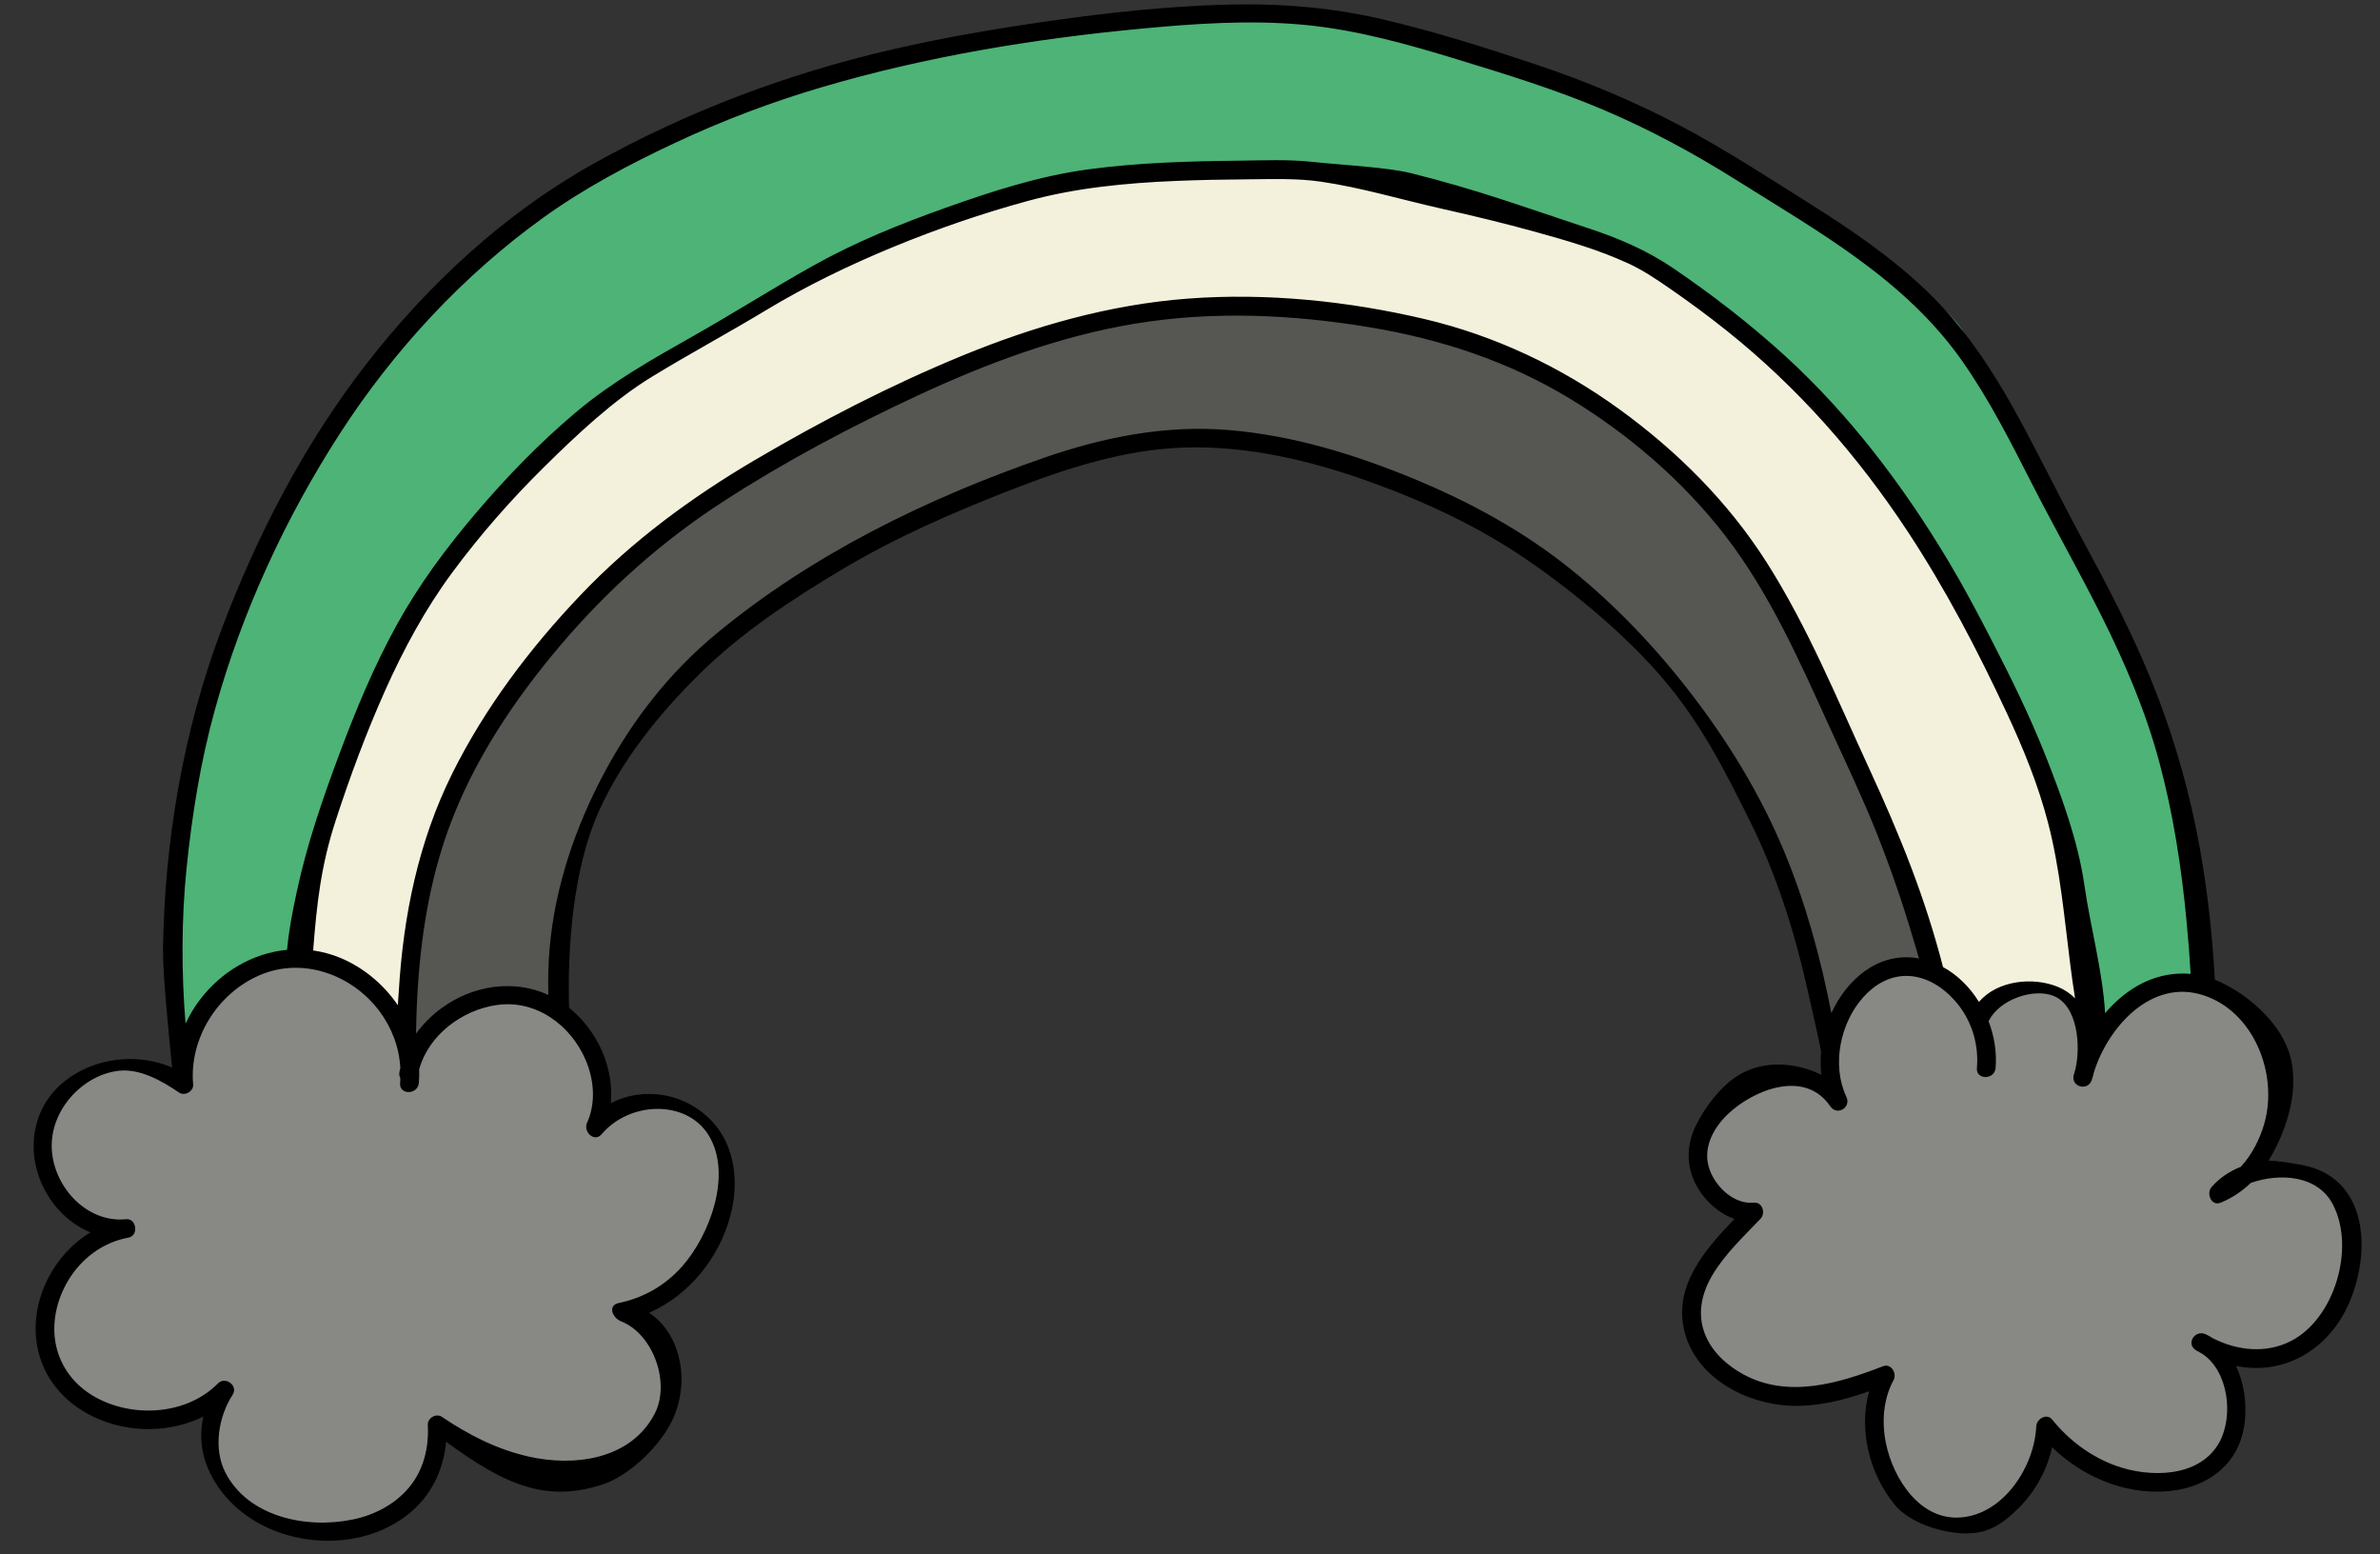
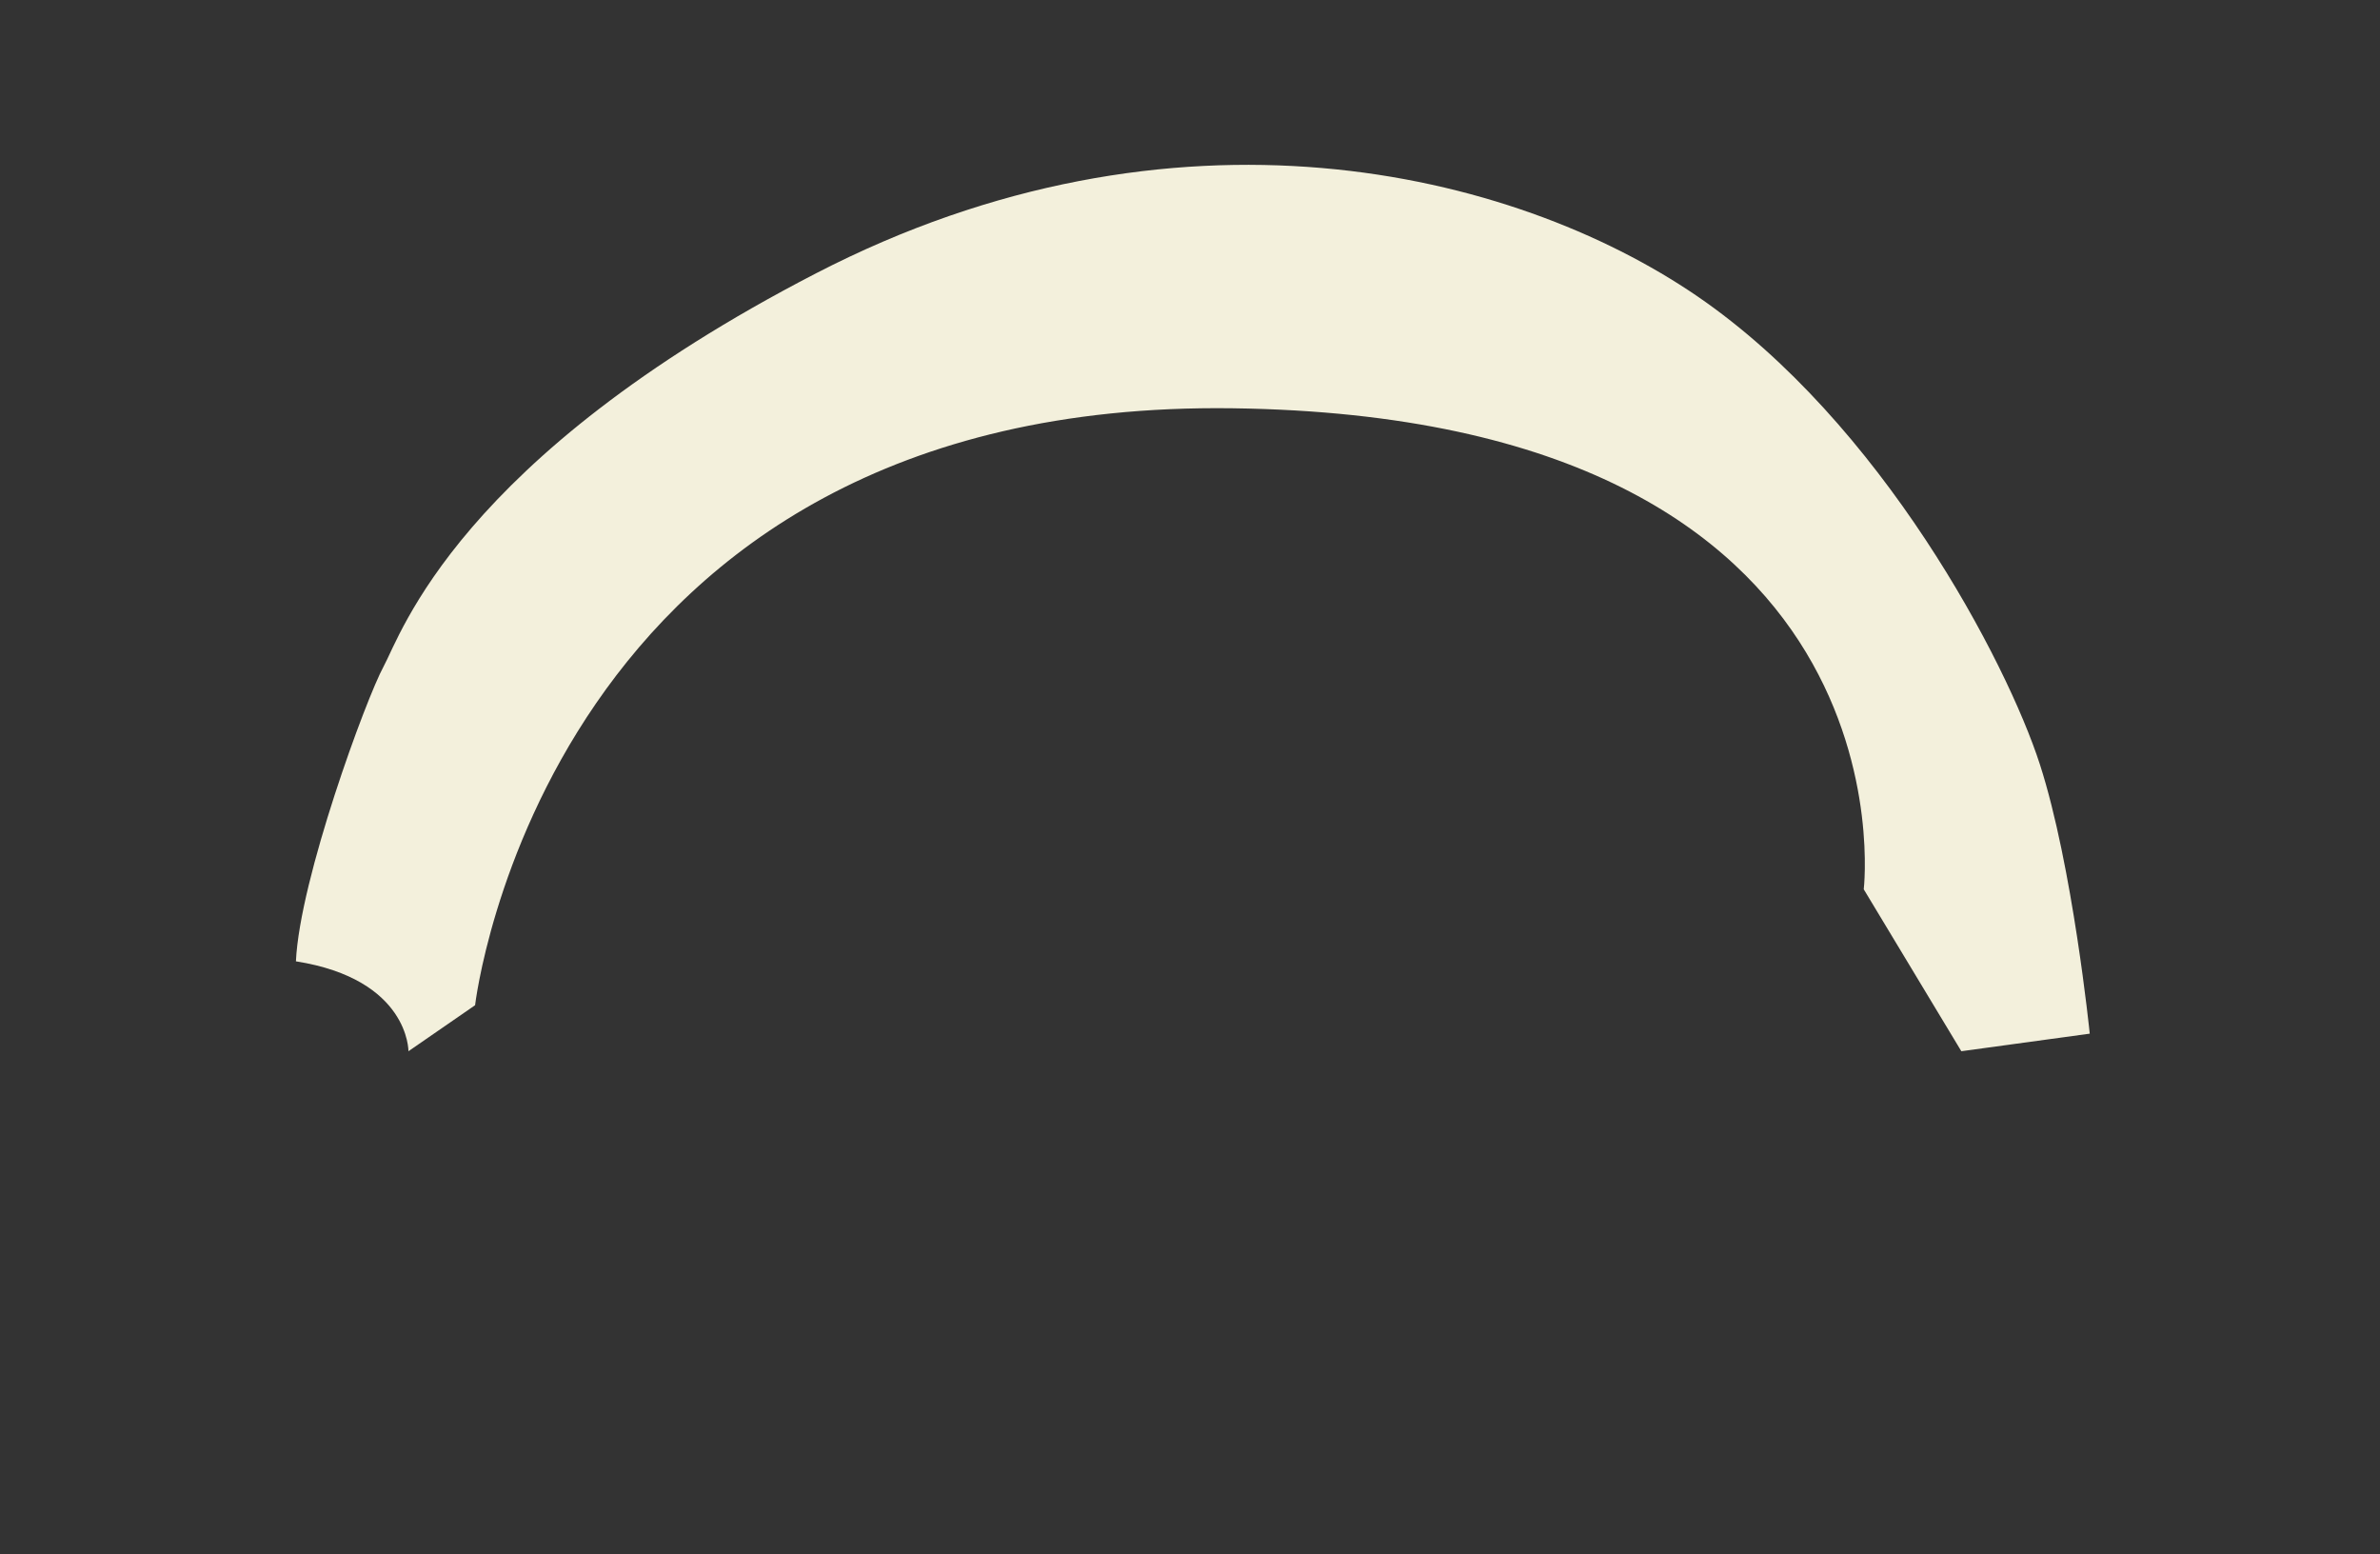
<svg xmlns="http://www.w3.org/2000/svg" fill="#000000" height="249.3" preserveAspectRatio="xMidYMid meet" version="1" viewBox="-5.4 -0.7 381.9 249.3" width="381.9" zoomAndPan="magnify">
  <rect x="-5.4" y="-0.7" width="381.9" height="249.3" fill="#333333" stroke="none" />
  <g id="change1_1">
-     <path d="M42.085,153.523c0,0-13.978,2.728-18.194,17.033c-1.393-16.358-9.38-78.121,51.129-132.944 c35.763-26.303,93.262-38.352,125.022-36.24c22.979,1.528,44.655,9.473,61.532,18.553 c43.66,23.489,48,32.486,48,32.486l9.021,16.706l14.468,28.425l6.638,14.553c0,0,9.617,29.277,8.596,44.255 c-8.851,8.425-16.511,7.181-16.511,7.181S260.298,24.01,179.617,45.457S56.152,155.861,56.152,155.861l-11.301-4.086 L42.085,153.523z M42.085,153.523c0,0-13.978,2.728-18.194,17.033c-1.393-16.358-9.38-78.121,51.129-132.944 c35.763-26.303,93.262-38.352,125.022-36.24c22.979,1.528,44.655,9.473,61.532,18.553 c43.66,23.489,48,32.486,48,32.486l9.021,16.706l14.468,28.425l6.638,14.553c0,0,9.617,29.277,8.596,44.255 c-8.851,8.425-16.511,7.181-16.511,7.181S260.298,24.01,179.617,45.457S56.152,155.861,56.152,155.861l-11.301-4.086 L42.085,153.523z" fill="#4db377" />
-   </g>
+     </g>
  <g id="change2_1">
    <path d="M60.141,167.946c0,0,0.132-11.548-18.056-14.423c0.603-13.227,11.283-42.194,14.067-47.3 c2.784-5.106,11.913-33.386,69.391-63.076s111.776-16.584,141.393,3.671c29.617,20.255,49.702,58.766,54.979,75.085 c5.277,16.319,8.01,43.225,8.01,43.225l-20.605,2.817l-15.66-25.979c0,0,9.021-75.699-101.277-77.168 S70.834,160.565,70.834,160.565L60.141,167.946z M60.141,167.946c0,0,0.132-11.548-18.056-14.423 c0.603-13.227,11.283-42.194,14.067-47.3c2.784-5.106,11.913-33.386,69.391-63.076s111.776-16.584,141.393,3.671 c29.617,20.255,49.702,58.766,54.979,75.085c5.277,16.319,8.01,43.225,8.01,43.225l-20.605,2.817l-15.66-25.979 c0,0,9.021-75.699-101.277-77.168S70.834,160.565,70.834,160.565L60.141,167.946z" fill="#f3f0dc" />
  </g>
  <g id="change3_1">
-     <path d="M81.957,160.565c9.319,3.406,10.683,13.156,8.553,18.679 c13.149-8.681,22.34,1.66,20.681,11.489c-1.66,9.83-7.911,16.484-14.809,19.277 c9.575,9.447,6.766,21.702-7.149,25.66c-13.915,3.957-24.766-7.787-24.766-7.787s1.021,20.681-21.447,16.34 c-22.468-4.34-12.37-22.085-12.37-22.085S15.319,236.18,4.978,221.499c-10.34-14.681,6.638-24.766,6.638-24.766 s-16.213-6.638-8.721-19.277c7.492-12.638,20.995-5.106,20.995-5.106s1.13-16.468,16.705-18.638 s19.787,15.064,19.787,15.064C65.744,160.478,72.638,157.159,81.957,160.565z M351.702,190.137 c5.787-5.447,10.213-11.064,8.511-21.106c-1.702-10.043-12.078-12.241-17.021-12.085 c-4.943,0.156-12.936,10.383-12.936,10.383s-0.17-10.539-11.398-9.362c-5.464,0.573-7.098,2.523-7.341,4.374 c-1.468-3.773-4.866-8.835-12.41-7.608c-11.734,1.909-11.404,16.681-10.213,19.404c0,0-8-6.979-16.851,2.042 c-8.851,9.021-3.575,15.66,3.234,17.532c-7.489,9.532-14.392,16.264-4.813,25.324 c9.579,9.059,25.919,1.23,25.919,1.23s-6.188,20.043,11.404,23.66c12.425,2.554,15.319-15.659,15.319-15.659 s11.534,14.541,25.362,6.979c10.894-5.957,0-20.596,0-20.596s15.825,8.511,21.955-8.511 C376.553,189.116,362.766,182.818,351.702,190.137z" fill="#888884" />
-   </g>
+     </g>
  <g id="change4_1">
-     <path d="M60.383,168.776c0,0-4.511-39.575,25.447-69.192s55.66-40.511,76.766-46.809 s61.787-8.851,92.936,14.638s48.681,87.132,48.681,87.132s-11.745-3.217-16.34,12.272 c-2.553-14.128-5.824-37.934-31.319-65.532c-16.511-17.872-54.042-41.948-100.085-25.021 c-51.277,18.851-74.723,50.303-73.021,84.3C76.28,157.501,65.234,160.691,60.383,168.776z M60.383,168.776 c0,0-4.511-39.575,25.447-69.192s55.66-40.511,76.766-46.809s61.787-8.851,92.936,14.638 s48.681,87.132,48.681,87.132s-11.745-3.217-16.34,12.272c-2.553-14.128-5.824-37.934-31.319-65.532 c-16.511-17.872-54.042-41.948-100.085-25.021c-51.277,18.851-74.723,50.303-73.021,84.3 C76.28,157.501,65.234,160.691,60.383,168.776z" fill="#565653" />
-   </g>
+     </g>
  <g id="change5_1">
-     <path d="M364.133,186.231c-1.242-0.245-4.259-0.785-5.52-0.716c3.16-5.19,5.232-12.232,3.131-17.845 c-1.741-4.65-6.423-8.787-11.017-10.893c-0.24-0.11-0.482-0.209-0.725-0.305 c-0.959-16.839-3.766-32.187-10.187-48.002c-3.188-7.852-7.129-15.359-11.161-22.804 c-3.8-7.016-7.247-14.226-11.148-21.186c-3.773-6.731-8.141-13.128-13.728-18.493 c-5.717-5.49-12.329-9.955-19.017-14.163c-6.791-4.272-13.553-8.685-20.657-12.421 c-7.331-3.855-15.001-7.068-22.855-9.695c-8.2-2.743-16.534-5.394-24.962-7.346 c-8.5-1.968-16.944-2.579-25.651-2.299c-9.119,0.294-18.202,1.268-27.232,2.548 c-8.592,1.217-17.157,2.663-25.616,4.615c-16.881,3.895-33.026,9.98-48.152,18.449 c-14.045,7.863-26.357,19.281-36.204,31.958c-9.952,12.813-17.564,27.466-23.279,42.619 c-6.137,16.272-9.134,33.881-9.396,51.256c-0.06,4.007,0.966,14.025,1.457,19.047 c-5.567-2.392-12.42-1.609-17.207,2.176c-6.306,4.985-6.452,13.893-1.595,19.956 c1.511,1.886,3.483,3.412,5.693,4.326c-5.782,3.499-9.468,10.456-8.681,17.255 c1.057,9.125,9.712,14.471,18.404,14.292c2.912-0.06,5.814-0.721,8.404-2.006 c-0.546,2.466-0.459,5.049,0.427,7.516c1.499,4.171,4.714,7.555,8.572,9.668 c7.749,4.244,18.69,3.709,25.173-2.662c2.873-2.824,4.428-6.559,4.773-10.487 c9.777,7.207,16.299,9.717,25.096,6.867c4.22-1.367,8.978-5.944,11.023-9.943c1.788-3.497,2.166-7.71,0.955-11.459 c-0.836-2.591-2.379-4.754-4.485-6.147c6.402-2.825,11.236-8.776,13.036-15.598 c1.084-4.108,0.998-8.65-1.038-12.457c-1.909-3.571-5.6-6.141-9.573-6.841c-2.966-0.522-5.996-0.084-8.581,1.276 c0.551-5.735-2.166-11.669-6.695-15.322c-0.282-9.892,0.689-22.365,4.721-31.379 c3.751-8.387,9.671-15.697,16.224-22.176c6.657-6.581,14.711-11.888,22.718-16.677 c8.512-5.092,17.55-9.052,26.773-12.66c9.113-3.565,18.605-6.701,28.473-6.979 c10.135-0.285,20.122,2.1,29.606,5.507c8.92,3.204,17.605,7.27,25.424,12.661 c7.582,5.228,15.877,12.149,21.804,19.175c5.918,7.015,9.642,14.337,13.729,22.564 c4.241,8.537,7.152,17.686,9.225,26.974c0.523,2.344,1.778,7.675,2.205,10.038 c0.001,0.007,0.004,0.011,0.005,0.018c-0.108,1.237-0.101,2.478,0.044,3.704c-3.98-1.978-9.112-2.421-13.167-0.021 c-2.878,1.703-5.572,5.223-7.041,8.293c-1.542,3.221-1.479,6.813,0.383,9.893 c1.306,2.161,3.427,4.112,5.877,4.945c-4.72,4.93-9.758,10.652-8.069,17.868 c1.756,7.501,9.766,11.765,16.95,12.101c4.387,0.205,8.629-0.88,12.732-2.323 c-1.744,6.179,0.049,13.283,4.089,18.195c2.347,2.854,7.198,4.45,10.95,4.603 c3.96,0.161,6.26-1.385,9.003-4.12c2.659-2.652,4.497-6.05,5.309-9.694c5.246,5.096,12.72,8.054,20.023,6.869 c3.584-0.582,6.971-2.397,8.998-5.473c1.978-3.003,2.331-6.844,1.76-10.318c-0.227-1.38-0.648-2.796-1.274-4.111 c2.743,0.535,5.591,0.428,8.293-0.532c4.789-1.7,8.288-5.549,10.131-10.21 C375.181,199.188,374.147,188.206,364.133,186.231z M24.531,138.637c0.872-8.576,2.251-17.174,4.551-25.489 c4.313-15.598,11.323-30.79,20.107-44.372c8.602-13.301,19.765-25.345,32.649-34.603 c6.576-4.726,13.796-8.539,21.116-11.973c7.632-3.581,15.514-6.558,23.601-8.937 c16.545-4.867,33.809-7.721,50.962-9.345c8.68-0.822,17.607-1.455,26.309-0.636 c8.432,0.793,16.646,3.105,24.717,5.577c7.902,2.42,15.8,4.847,23.413,8.087 c7.428,3.162,14.498,6.986,21.327,11.28c13.106,8.241,26.924,15.896,36.054,28.817 c4.402,6.23,7.845,13.061,11.304,19.839c3.639,7.131,7.598,14.093,11.18,21.253 c3.768,7.53,7.081,15.287,9.269,23.434c2.254,8.392,3.577,17.001,4.381,25.645 c0.318,3.415,0.479,5.41,0.643,8.331c-3.144-0.287-6.315,0.5-9.118,2.261 c-1.742,1.095-3.278,2.473-4.606,4.036c-0.384-6.695-2.332-13.669-3.327-20.556 c-1.018-7.039-3.606-14.104-6.22-20.72c-2.554-6.463-5.636-12.705-8.825-18.874 c-2.169-4.196-4.376-8.365-6.804-12.418c-7.19-12.004-15.772-23.371-26.124-32.828 c-5.632-5.145-11.697-9.824-18.001-14.114c-4.28-2.913-8.842-4.838-13.752-6.456 c-10.635-3.505-17.517-6.093-28.36-8.803c-3.805-0.951-11.732-1.353-15.637-1.788 c-4.008-0.447-8.094-0.249-12.12-0.205c-7.999,0.087-16.04,0.323-23.977,1.389 c-7.878,1.057-15.457,3.518-22.92,6.174c-7.369,2.622-14.455,5.484-21.292,9.313 c-6.529,3.657-12.846,7.677-19.364,11.355c-6.413,3.619-12.858,7.266-18.519,12.017 c-5.856,4.915-11.235,10.46-16.185,16.28c-4.777,5.616-9.162,11.519-12.722,17.987 c-3.61,6.558-6.499,13.492-9.12,20.495c-2.732,7.301-5.285,14.703-6.915,22.339 c-0.711,3.332-1.236,6.003-1.545,9.251c-5.452,0.513-10.57,3.481-14.039,8.083 c-0.883,1.171-1.637,2.438-2.25,3.769C23.702,155.363,23.709,146.724,24.531,138.637z M306.381,154.44 c-2.927-11.326-6.927-21.175-11.883-31.919c-5.128-11.118-9.82-22.626-16.41-32.985 c-6.174-9.706-14.377-17.871-23.668-24.6c-9.373-6.789-19.948-11.793-31.228-14.451 c-12.284-2.893-25.35-4.232-37.95-3.282c-12.574,0.949-24.668,4.398-36.292,9.183 c-11.427,4.704-22.506,10.417-33.154,16.678c-10.293,6.052-19.825,13.069-28.073,21.736 c-8.088,8.498-15.284,18.013-20.528,28.538c-5.455,10.95-7.891,22.898-8.605,35.05 c-0.064,1.087-0.114,1.697-0.152,2.178c-2.258-3.328-5.477-6.029-9.209-7.589 c-1.444-0.604-2.912-0.991-4.379-1.201c0.58-7.484,1.247-13.543,3.581-20.733 c2.306-7.103,4.924-14.157,7.972-20.977c2.959-6.62,6.426-13.039,10.741-18.881 c4.476-6.06,9.481-11.758,14.845-17.046c5.175-5.101,10.994-10.59,17.201-14.384 c6.256-3.824,12.103-6.935,18.383-10.723c6.447-3.889,13.233-7.167,20.207-10.051 c7.045-2.913,14.426-5.454,21.781-7.455c7.719-2.1,15.599-2.853,23.57-3.195 c3.92-0.168,7.844-0.235,11.768-0.266c3.882-0.03,7.788-0.183,11.643,0.376 c6.52,0.945,12.913,2.886,19.338,4.327c5.052,1.133,10.089,2.345,15.08,3.726 c5.081,1.406,10.245,2.895,15.038,5.122c2.303,1.07,4.366,2.47,6.454,3.909c3.158,2.176,6.25,4.452,9.247,6.846 c11.45,9.146,21.013,20.043,29.062,32.272c6.068,9.22,11.216,19.094,15.876,29.087 c2.645,5.672,5.024,11.494,6.599,17.561c1.939,7.469,2.6,15.144,3.568,22.776c0.228,1.799,0.478,3.595,0.766,5.384 c-0.78-0.766-1.694-1.397-2.755-1.833c-4.022-1.649-9.745-1.029-12.665,2.418 C310.707,157.704,308.738,155.727,306.381,154.44z M88.612,169.439c1.319,3.142,1.624,6.834,0.185,9.989 c-0.648,1.421,1.165,3.224,2.356,1.818c4.489-5.297,13.719-5.599,17.229,0.296 c3.727,6.258,0.082,15.997-4.379,20.985c-2.705,3.024-6.156,4.99-10.124,5.815 c-1.79,0.372-1.053,2.373,0.399,2.946c5.168,2.04,7.952,9.925,5.347,14.869 c-3.883,7.367-12.98,8.481-20.338,6.787c-4.997-1.151-9.557-3.486-13.784-6.344 c-0.924-0.625-2.316,0.196-2.257,1.295c0.194,3.633-0.67,7.277-3.064,10.097c-2.312,2.723-5.553,4.378-9.021,5.087 c-7.505,1.535-16.749-0.46-20.395-7.538c-1.955-3.796-1.133-8.966,1.166-12.488 c0.939-1.439-1.172-3.019-2.356-1.818c-5.022,5.096-13.692,5.597-19.77,2.154 c-3.133-1.774-5.42-4.636-6.202-8.177c-0.781-3.537,0.063-7.312,1.885-10.397 c2.134-3.613,5.599-6.211,9.746-6.975c1.643-0.303,1.289-3.118-0.399-2.946 c-6.551,0.667-12.023-5.628-11.939-11.933c0.081-5.994,5.224-11.306,10.848-11.888 c3.333-0.345,6.818,1.612,9.591,3.504c0.899,0.613,2.355-0.189,2.257-1.295c-0.651-7.35,3.876-14.582,10.617-17.513 c6.899-3,14.815-0.162,19.23,5.691c2.03,2.692,3.218,5.855,3.4,9.165c-0.049,0.223-0.113,0.44-0.15,0.667 c-0.062,0.377,0.007,0.708,0.154,0.987c-0.013,0.261-0.013,0.52-0.038,0.781c-0.188,1.92,2.814,1.907,3,0 c0.073-0.746,0.08-1.486,0.058-2.224c1.528-5.5,6.873-9.498,12.445-10.304 C80.606,159.62,86.23,163.764,88.612,169.439z M280.829,135.754c-3.725-8.91-8.746-17.17-14.604-24.836 c-5.731-7.501-12.246-14.402-19.609-20.323c-7.585-6.099-16.12-10.745-25.093-14.458 c-9.459-3.914-19.397-6.969-29.637-7.836c-10.216-0.865-20.157,1.11-29.782,4.447 c-18.844,6.535-37.201,15.501-52.639,28.281c-7.401,6.127-13.357,13.747-17.877,22.209 c-4.677,8.756-7.913,18.248-8.792,28.168c-0.218,2.459-0.278,4.926-0.207,7.392 c0.001,0.038,0.01,0.08,0.014,0.12c-5.555-2.549-12.13-1.585-17.221,2.166 c-1.538,1.134-2.907,2.504-4.025,4.044c0.165-11.14,1.406-22.341,5.223-32.867 c3.932-10.843,10.577-20.765,18.012-29.508c7.562-8.893,16.149-16.558,25.941-22.92 c9.989-6.49,20.656-12.123,31.452-17.141c11.08-5.15,22.691-9.475,34.785-11.475 c12.417-2.053,25.16-1.483,37.54,0.572c11.436,1.898,22.311,5.449,32.251,11.494 c9.419,5.728,18.041,13.132,24.802,21.859c7.205,9.3,11.998,20.217,16.848,30.854 c2.558,5.611,5.224,11.171,7.507,16.902c2.263,5.679,4.257,11.466,5.974,17.333c0.504,1.721,0.645,2.12,0.844,2.851 c-0.149-0.027-0.291-0.071-0.441-0.093c-6.229-0.893-11.184,3.498-13.627,8.846 C286.735,152.928,284.334,144.137,280.829,135.754z M362.225,214.43c-4.038,2.07-8.656,1.547-12.568-0.451 c-0.365-0.237-0.745-0.456-1.151-0.636c-1.727-0.765-3.204,1.564-1.514,2.591 c0.339,0.206,0.685,0.398,1.036,0.584c4.168,2.807,4.977,9.949,2.722,14.11 c-3.144,5.801-11.28,5.773-16.701,3.794c-3.983-1.454-7.496-4.087-10.145-7.378 c-0.872-1.083-2.509-0.118-2.561,1.061c-0.28,6.428-5.192,14.134-12.166,14.638 c-6.493,0.47-10.732-6.173-11.927-11.761c-0.736-3.44-0.491-7.172,1.203-10.299 c0.567-1.046-0.4-2.706-1.694-2.204c-7.095,2.756-15.235,5.204-22.406,1.313c-2.678-1.453-5.125-3.684-6.221-6.59 c-1.212-3.215-0.462-6.479,1.249-9.352c2.04-3.424,5.01-6.178,7.731-9.046c0.824-0.868,0.301-2.684-1.061-2.561 c-3.131,0.283-5.953-2.333-7.047-5.099c-1.335-3.377,0.377-6.747,2.832-9.086 c4.176-3.98,12.4-7.238,16.442-1.292c1.094,1.609,3.409,0.231,2.591-1.514 c-2.385-5.084-0.988-11.818,2.687-15.945c1.807-2.03,4.222-3.47,7.001-3.446 c3.134,0.027,5.926,1.865,7.907,4.178c2.506,2.926,3.687,6.79,3.353,10.608c-0.168,1.923,2.833,1.912,3,0 c0.218-2.496-0.201-5.101-1.131-7.527c0.028-0.044,0.059-0.081,0.084-0.13c1.72-3.361,7.14-5.212,10.357-3.917 c3.877,1.561,4.389,8.077,3.474,11.839c-0.082,0.292-0.181,0.581-0.252,0.875 c-0.455,1.892,2.263,2.612,2.893,0.797c0.141-0.407,0.254-0.832,0.352-1.263 c2.292-7.324,9.272-15.064,17.575-12.353c8.14,2.658,11.972,12.666,9.8,20.463c-0.701,2.517-1.977,5.074-3.806,7.055 c-1.772,0.705-3.396,1.77-4.694,3.252c-0.88,1.004-0.053,3.123,1.459,2.507 c1.842-0.751,3.45-1.847,4.835-3.172c4.722-1.644,10.73-1.228,13.172,3.446 C372.587,199.509,369.199,210.856,362.225,214.43z" fill="inherit" />
-   </g>
+     </g>
</svg>